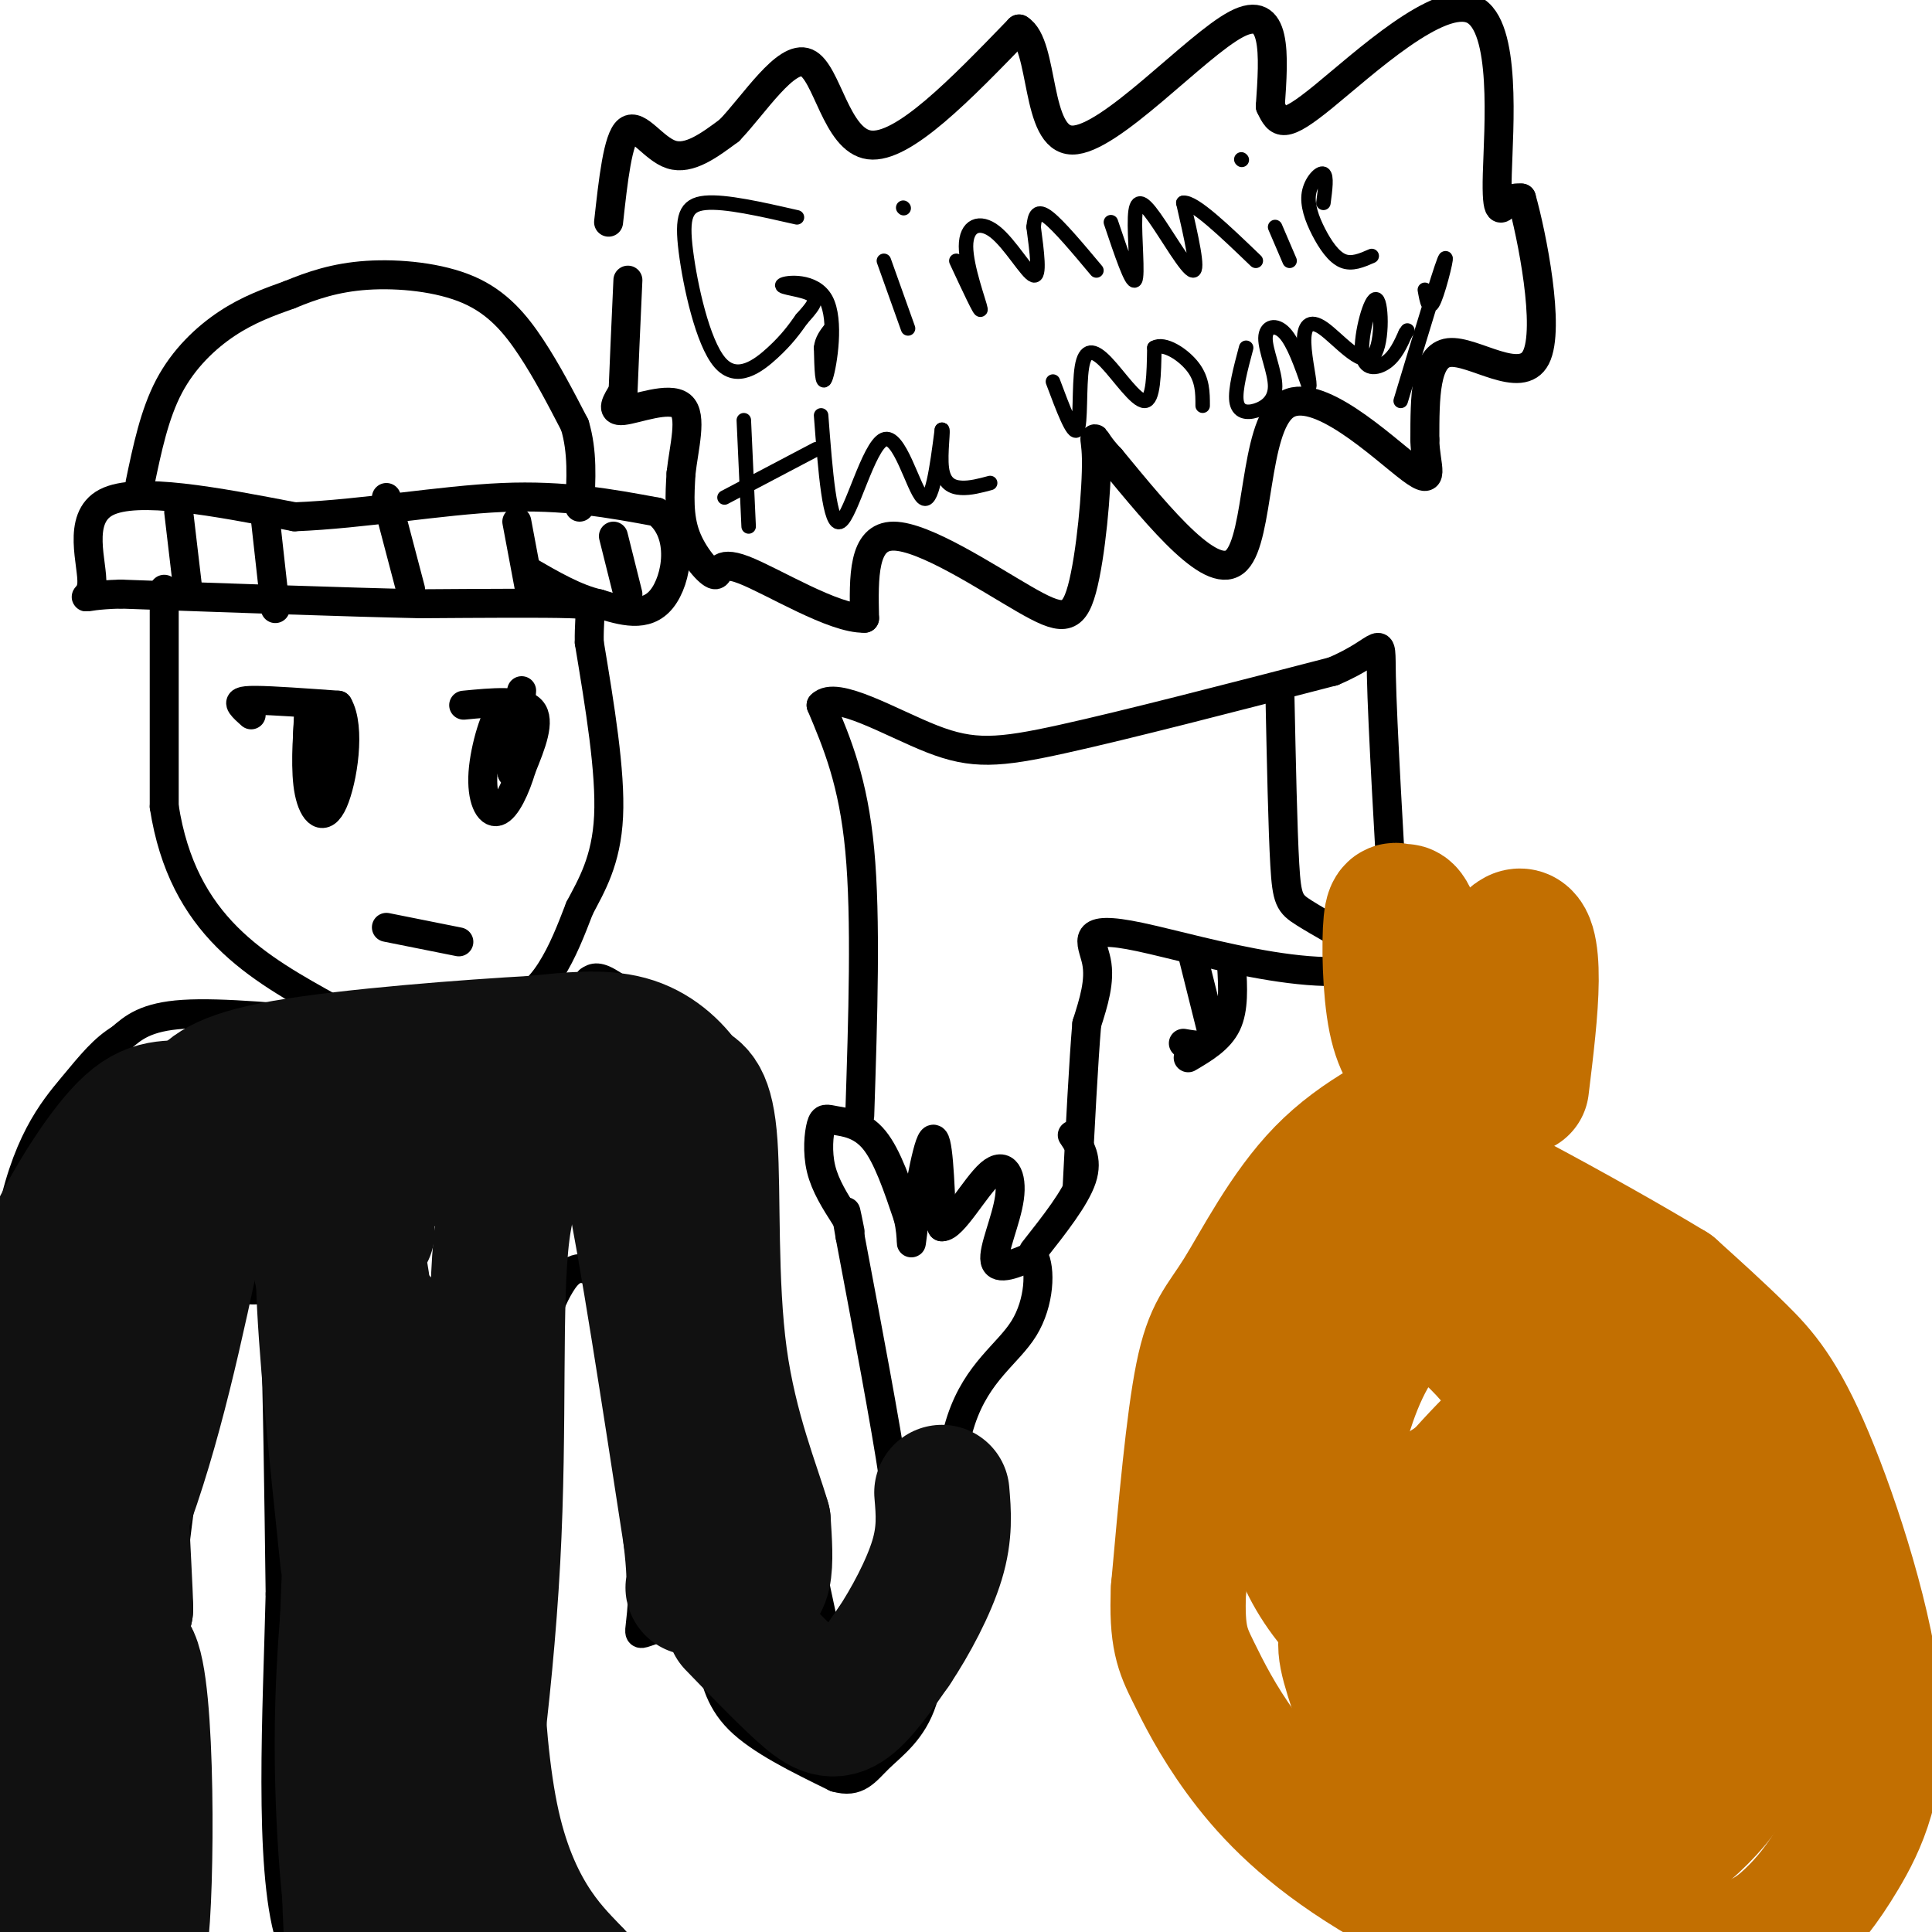
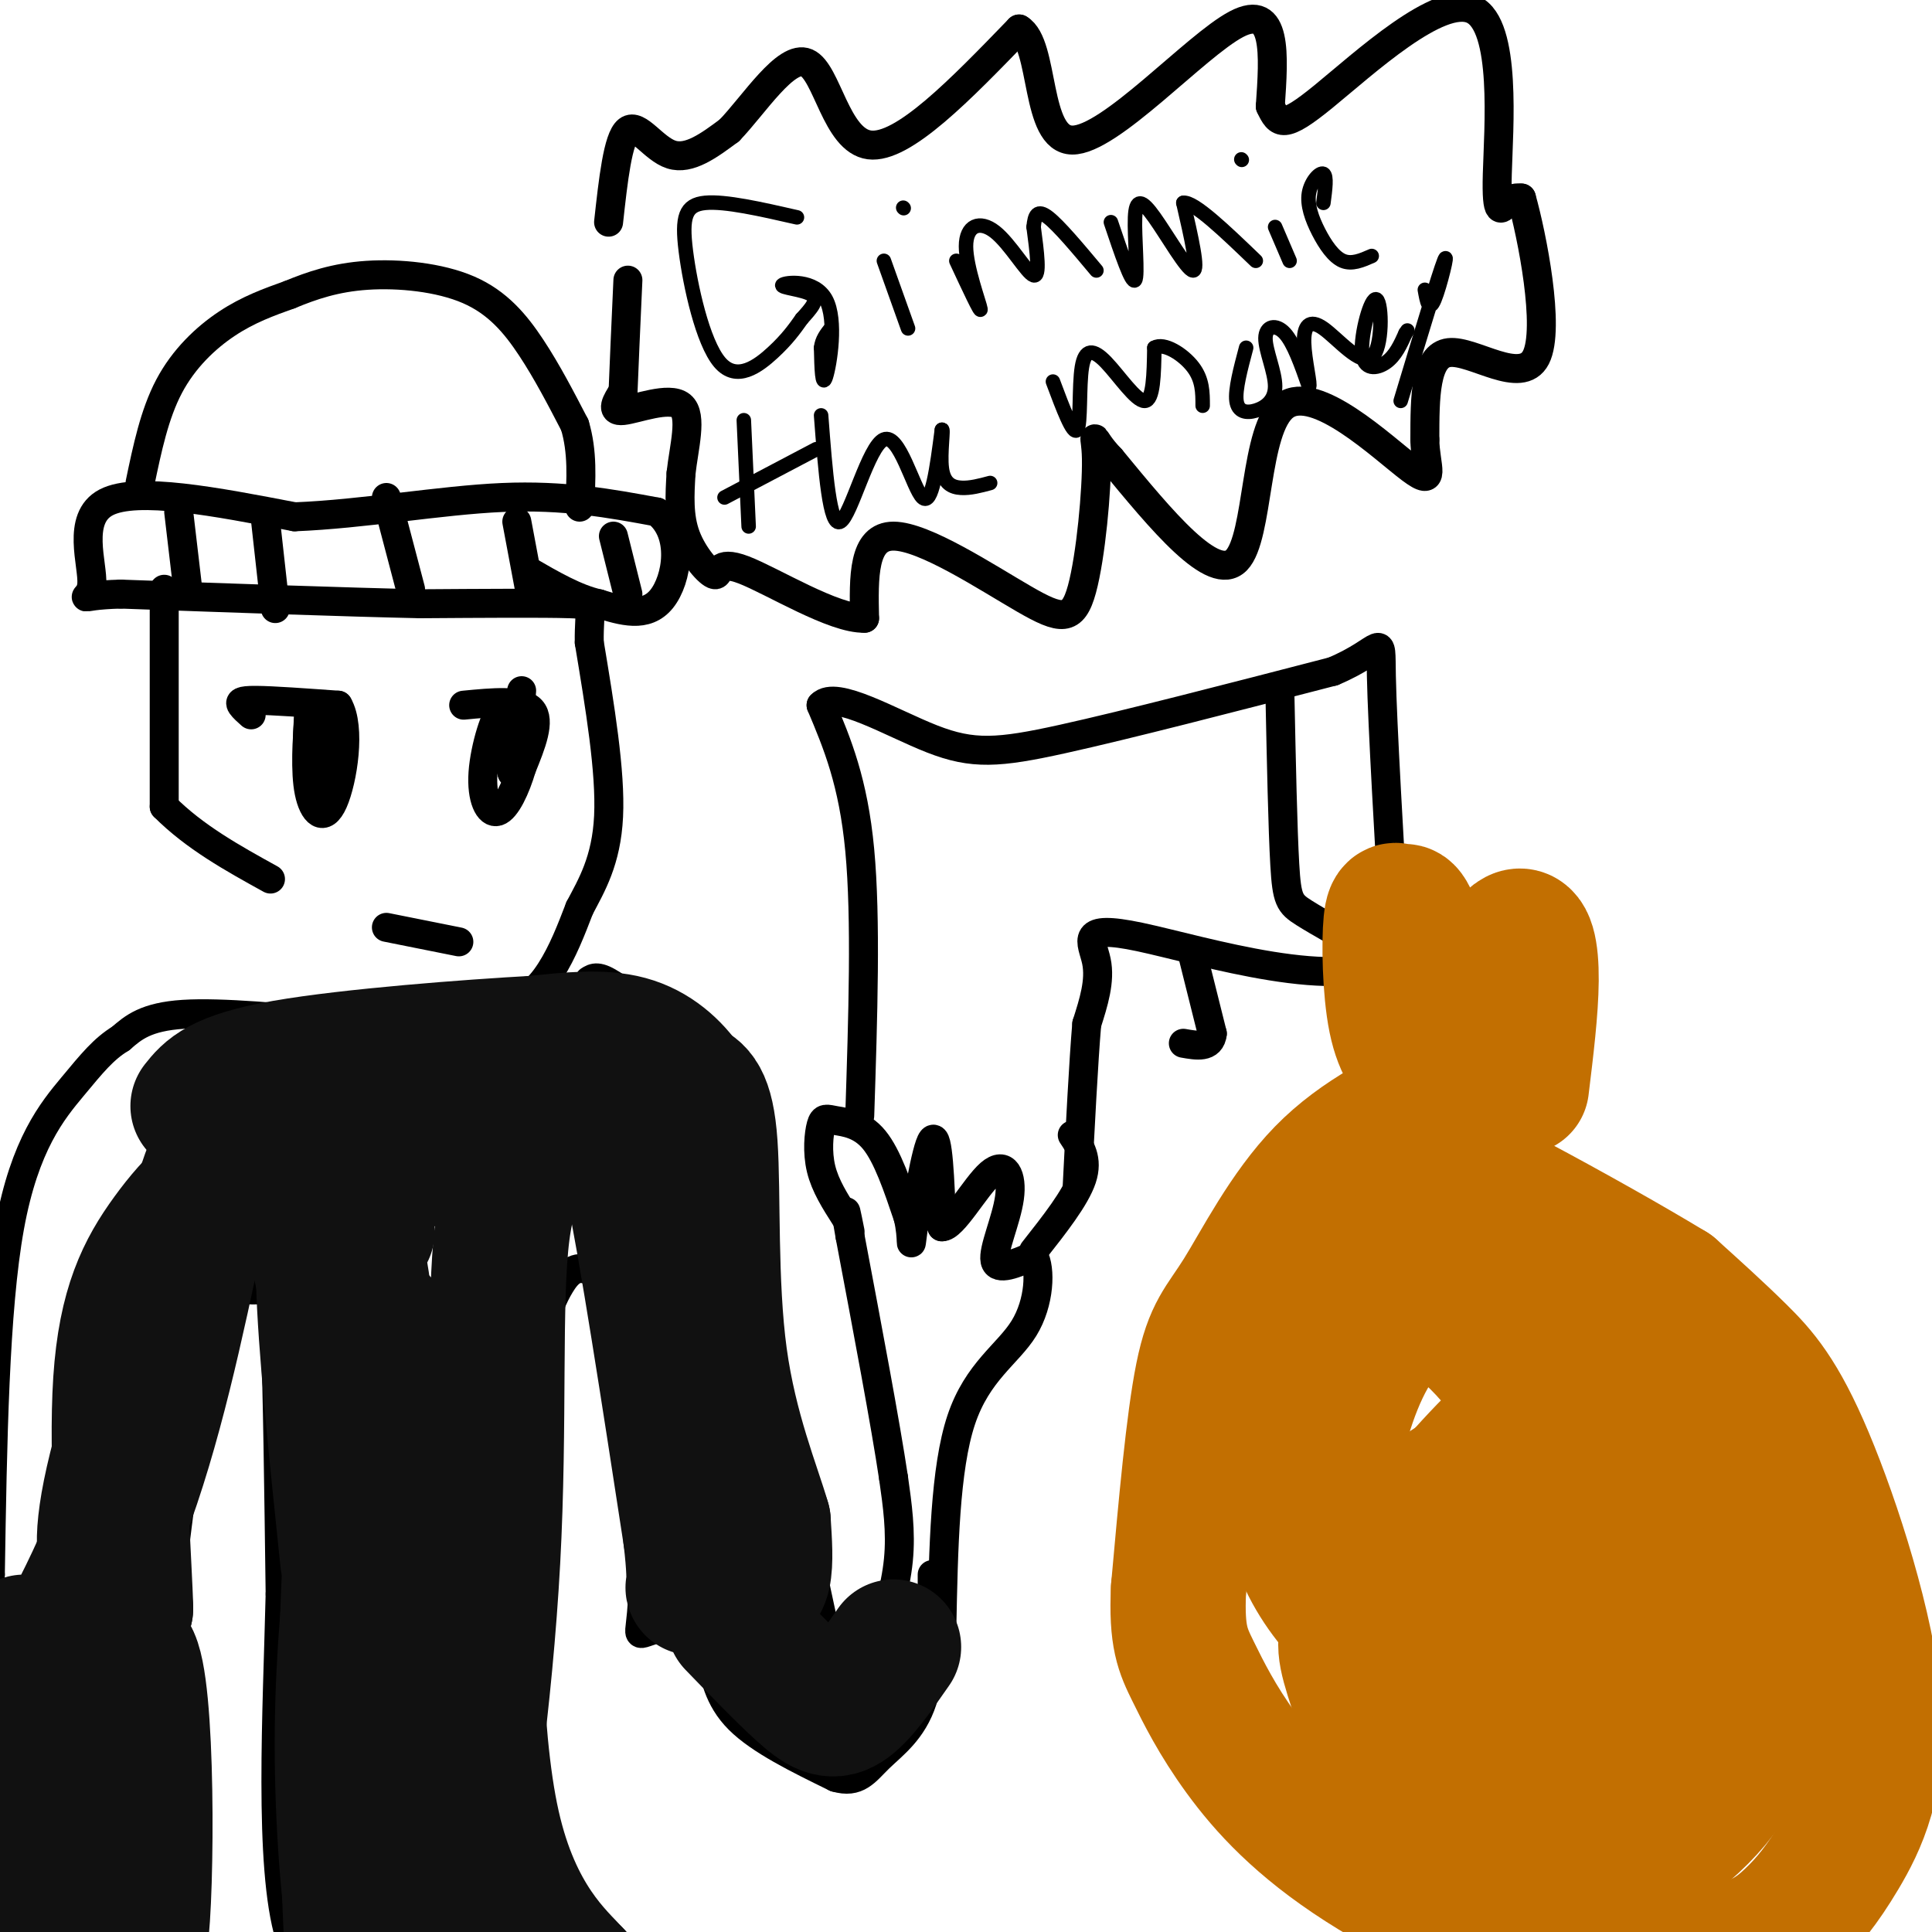
<svg xmlns="http://www.w3.org/2000/svg" viewBox="0 0 400 400" version="1.1">
  <g fill="none" stroke="rgb(0,0,0)" stroke-width="6" stroke-linecap="round" stroke-linejoin="round">
    <path d="M34,122c0.000,0.000 0.000,45.000 0,45" />
-     <path d="M34,167c1.911,12.333 6.689,20.667 13,27c6.311,6.333 14.156,10.667 22,15" />
+     <path d="M34,167c6.311,6.333 14.156,10.667 22,15" />
    <path d="M69,209c9.655,2.929 22.792,2.750 31,1c8.208,-1.750 11.488,-5.071 14,-9c2.512,-3.929 4.256,-8.464 6,-13" />
    <path d="M120,188c2.444,-4.644 5.556,-9.756 6,-19c0.444,-9.244 -1.778,-22.622 -4,-36" />
    <path d="M122,133c-0.133,-7.378 1.533,-7.822 -4,-8c-5.533,-0.178 -18.267,-0.089 -31,0" />
    <path d="M87,125c-15.500,-0.333 -38.750,-1.167 -62,-2" />
    <path d="M25,123c-10.667,0.286 -6.333,2.000 -6,-2c0.333,-4.000 -3.333,-13.714 3,-17c6.333,-3.286 22.667,-0.143 39,3" />
    <path d="M61,107c14.200,-0.556 30.200,-3.444 43,-4c12.800,-0.556 22.400,1.222 32,3" />
    <path d="M136,106c5.778,4.422 4.222,13.978 1,18c-3.222,4.022 -8.111,2.511 -13,1" />
    <path d="M124,125c-4.667,-1.000 -9.833,-4.000 -15,-7" />
    <path d="M37,106c0.000,0.000 2.000,17.000 2,17" />
    <path d="M55,108c0.000,0.000 2.000,18.000 2,18" />
    <path d="M80,103c0.000,0.000 5.000,19.000 5,19" />
    <path d="M107,108c0.000,0.000 3.000,16.000 3,16" />
    <path d="M127,111c0.000,0.000 3.000,12.000 3,12" />
    <path d="M29,100c1.489,-7.133 2.978,-14.267 6,-20c3.022,-5.733 7.578,-10.067 12,-13c4.422,-2.933 8.711,-4.467 13,-6" />
    <path d="M60,61c4.541,-1.876 9.392,-3.565 16,-4c6.608,-0.435 14.971,0.383 21,3c6.029,2.617 9.722,7.033 13,12c3.278,4.967 6.139,10.483 9,16" />
    <path d="M119,88c1.667,5.500 1.333,11.250 1,17" />
    <path d="M52,148c-0.800,-0.711 -1.600,-1.422 -2,-2c-0.400,-0.578 -0.400,-1.022 3,-1c3.400,0.022 10.200,0.511 17,1" />
    <path d="M70,146c2.702,4.595 0.958,15.583 -1,20c-1.958,4.417 -4.131,2.262 -5,-2c-0.869,-4.262 -0.435,-10.631 0,-17" />
    <path d="M64,147c-0.222,1.267 -0.778,12.933 0,15c0.778,2.067 2.889,-5.467 5,-13" />
    <path d="M96,146c6.000,-0.583 12.000,-1.167 14,1c2.000,2.167 0.000,7.083 -2,12" />
    <path d="M108,159c-1.203,4.131 -3.209,8.458 -5,9c-1.791,0.542 -3.367,-2.700 -3,-8c0.367,-5.300 2.676,-12.657 4,-13c1.324,-0.343 1.662,6.329 2,13" />
    <path d="M106,160c0.667,-0.667 1.333,-8.833 2,-17" />
    <path d="M80,192c0.000,0.000 15.000,3.000 15,3" />
    <path d="M72,212c-13.083,-1.250 -26.167,-2.500 -34,-2c-7.833,0.500 -10.417,2.750 -13,5" />
    <path d="M25,215c-3.548,2.167 -5.917,5.083 -10,10c-4.083,4.917 -9.881,11.833 -13,29c-3.119,17.167 -3.560,44.583 -4,72" />
    <path d="M-2,326c-0.833,16.351 -0.914,21.228 1,24c1.914,2.772 5.823,3.439 13,4c7.177,0.561 17.622,1.018 22,-3c4.378,-4.018 2.689,-12.509 1,-21" />
    <path d="M35,330c1.826,-16.213 5.890,-46.245 8,-59c2.110,-12.755 2.267,-8.233 4,-6c1.733,2.233 5.044,2.178 7,2c1.956,-0.178 2.559,-0.479 3,10c0.441,10.479 0.721,31.740 1,53" />
    <path d="M58,330c-0.556,23.711 -2.444,56.489 2,71c4.444,14.511 15.222,10.756 26,7" />
    <path d="M86,408c7.662,1.463 13.817,1.619 20,2c6.183,0.381 12.396,0.987 12,-6c-0.396,-6.987 -7.399,-21.568 -10,-40c-2.601,-18.432 -0.801,-40.716 1,-63" />
    <path d="M109,301c0.652,-14.879 1.782,-20.578 3,-25c1.218,-4.422 2.522,-7.567 4,-10c1.478,-2.433 3.129,-4.155 6,-3c2.871,1.155 6.963,5.187 9,17c2.037,11.813 2.018,31.406 2,51" />
    <path d="M133,331c-0.364,9.402 -2.273,7.407 4,6c6.273,-1.407 20.727,-2.225 28,0c7.273,2.225 7.364,7.493 5,-3c-2.364,-10.493 -7.182,-36.746 -12,-63" />
    <path d="M158,271c-3.583,-18.333 -6.542,-32.667 -9,-41c-2.458,-8.333 -4.417,-10.667 -8,-14c-3.583,-3.333 -8.792,-7.667 -14,-12" />
    <path d="M127,204c-3.167,-2.167 -4.083,-1.583 -5,-1" />
    <path d="M147,342c0.833,4.833 1.667,9.667 6,14c4.333,4.333 12.167,8.167 20,12" />
    <path d="M173,368c4.619,1.357 6.167,-1.250 9,-4c2.833,-2.750 6.952,-5.643 9,-12c2.048,-6.357 2.024,-16.179 2,-26" />
    <path d="M172,346c2.208,-0.119 4.417,-0.238 6,-1c1.583,-0.762 2.542,-2.167 4,-6c1.458,-3.833 3.417,-10.095 4,-16c0.583,-5.905 -0.208,-11.452 -1,-17" />
    <path d="M185,306c-1.667,-11.167 -5.333,-30.583 -9,-50" />
    <path d="M176,256c-1.500,-8.500 -0.750,-4.750 0,-1" />
    <path d="M175,252c-2.075,-3.244 -4.150,-6.488 -5,-10c-0.850,-3.512 -0.475,-7.292 0,-9c0.475,-1.708 1.051,-1.344 3,-1c1.949,0.344 5.271,0.670 8,4c2.729,3.330 4.864,9.665 7,16" />
    <path d="M188,252c1.095,4.500 0.333,7.750 1,3c0.667,-4.750 2.762,-17.500 4,-19c1.238,-1.500 1.619,8.250 2,18" />
    <path d="M195,254c2.258,0.201 6.904,-8.297 10,-11c3.096,-2.703 4.641,0.388 4,5c-0.641,4.612 -3.469,10.746 -3,13c0.469,2.254 4.234,0.627 8,-1" />
    <path d="M214,260c1.512,2.619 1.292,9.667 -2,15c-3.292,5.333 -9.655,8.952 -13,19c-3.345,10.048 -3.673,26.524 -4,43" />
    <path d="M178,231c0.667,-20.417 1.333,-40.833 0,-55c-1.333,-14.167 -4.667,-22.083 -8,-30" />
    <path d="M170,146c3.024,-3.226 14.583,3.708 23,7c8.417,3.292 13.690,2.940 27,0c13.310,-2.940 34.655,-8.470 56,-14" />
    <path d="M276,139c10.800,-4.533 9.800,-8.867 10,1c0.200,9.867 1.600,33.933 3,58" />
    <path d="M289,198c-11.012,7.929 -40.042,-1.250 -53,-4c-12.958,-2.750 -9.845,0.929 -9,5c0.845,4.071 -0.577,8.536 -2,13" />
    <path d="M225,212c-0.667,7.833 -1.333,20.917 -2,34" />
    <path d="M247,198c0.000,0.000 4.000,16.000 4,16" />
    <path d="M251,214c-0.333,3.000 -3.167,2.500 -6,2" />
-     <path d="M246,219c3.250,-1.917 6.500,-3.833 8,-7c1.500,-3.167 1.250,-7.583 1,-12" />
    <path d="M222,235c1.667,2.500 3.333,5.000 2,9c-1.333,4.000 -5.667,9.500 -10,15" />
    <path d="M265,144c0.289,13.844 0.578,27.689 1,35c0.422,7.311 0.978,8.089 4,10c3.022,1.911 8.511,4.956 14,8" />
    <path d="M284,197c2.333,1.333 1.167,0.667 0,0" />
    <path d="M126,46c0.956,-8.689 1.911,-17.378 4,-19c2.089,-1.622 5.311,3.822 9,5c3.689,1.178 7.844,-1.911 12,-5" />
    <path d="M151,27c5.071,-5.238 11.750,-15.833 16,-14c4.250,1.833 6.071,16.095 13,17c6.929,0.905 18.964,-11.548 31,-24" />
    <path d="M211,6c5.345,3.119 3.208,22.917 11,23c7.792,0.083 25.512,-19.548 34,-24c8.488,-4.452 7.744,6.274 7,17" />
    <path d="M263,22c1.768,3.795 2.689,4.782 11,-2c8.311,-6.782 24.011,-21.333 31,-18c6.989,3.333 5.266,24.551 5,34c-0.266,9.449 0.924,7.128 2,6c1.076,-1.128 2.038,-1.064 3,-1" />
    <path d="M315,41c2.155,7.583 6.042,27.042 3,33c-3.042,5.958 -13.012,-1.583 -18,-1c-4.988,0.583 -4.994,9.292 -5,18" />
    <path d="M295,91c0.046,5.509 2.662,10.281 -3,6c-5.662,-4.281 -19.601,-17.614 -26,-13c-6.399,4.614 -5.257,27.175 -10,32c-4.743,4.825 -15.372,-8.088 -26,-21" />
    <path d="M230,95c-4.604,-4.785 -3.115,-6.246 -3,0c0.115,6.246 -1.144,20.200 -3,27c-1.856,6.800 -4.307,6.446 -12,2c-7.693,-4.446 -20.626,-12.985 -27,-13c-6.374,-0.015 -6.187,8.492 -6,17" />
    <path d="M179,128c-6.319,0.219 -19.116,-7.735 -25,-10c-5.884,-2.265 -4.853,1.159 -6,1c-1.147,-0.159 -4.470,-3.903 -6,-8c-1.530,-4.097 -1.265,-8.549 -1,-13" />
    <path d="M141,98c0.560,-5.286 2.458,-12.000 0,-14c-2.458,-2.000 -9.274,0.714 -12,1c-2.726,0.286 -1.363,-1.857 0,-4" />
    <path d="M129,81c0.167,-4.500 0.583,-13.750 1,-23" />
  </g>
  <g fill="none" stroke="rgb(0,0,0)" stroke-width="3" stroke-linecap="round" stroke-linejoin="round">
    <path d="M165,45c-7.443,-1.699 -14.887,-3.397 -19,-3c-4.113,0.397 -4.896,2.890 -4,10c0.896,7.110 3.472,18.837 7,23c3.528,4.163 8.008,0.761 11,-2c2.992,-2.761 4.496,-4.880 6,-7" />
    <path d="M166,66c1.891,-2.119 3.617,-3.916 2,-5c-1.617,-1.084 -6.578,-1.456 -6,-2c0.578,-0.544 6.694,-1.262 9,3c2.306,4.262 0.802,13.503 0,16c-0.802,2.497 -0.901,-1.752 -1,-6" />
    <path d="M170,72c0.167,-1.667 1.083,-2.833 2,-4" />
    <path d="M183,54c0.000,0.000 5.000,14.000 5,14" />
    <path d="M187,43c0.000,0.000 0.100,0.100 0.1,0.1" />
    <path d="M198,54c2.571,5.520 5.142,11.040 5,10c-0.142,-1.040 -2.997,-8.640 -3,-13c-0.003,-4.360 2.845,-5.482 6,-3c3.155,2.482 6.616,8.566 8,9c1.384,0.434 0.692,-4.783 0,-10" />
    <path d="M214,47c0.222,-2.489 0.778,-3.711 3,-2c2.222,1.711 6.111,6.356 10,11" />
    <path d="M230,46c2.167,6.434 4.335,12.868 5,12c0.665,-0.868 -0.172,-9.037 0,-13c0.172,-3.963 1.354,-3.721 4,0c2.646,3.721 6.756,10.920 8,11c1.244,0.080 -0.378,-6.960 -2,-14" />
    <path d="M245,42c2.167,-0.333 8.583,5.833 15,12" />
    <path d="M264,47c0.000,0.000 3.000,7.000 3,7" />
    <path d="M257,33c0.000,0.000 0.100,0.100 0.1,0.1" />
    <path d="M274,42c0.370,-2.796 0.740,-5.592 0,-6c-0.740,-0.408 -2.590,1.571 -3,4c-0.410,2.429 0.620,5.308 2,8c1.380,2.692 3.108,5.198 5,6c1.892,0.802 3.946,-0.099 6,-1" />
    <path d="M154,87c0.000,0.000 1.000,22.000 1,22" />
    <path d="M150,103c0.000,0.000 19.000,-10.000 19,-10" />
    <path d="M170,86c0.887,11.661 1.774,23.321 4,22c2.226,-1.321 5.792,-15.625 9,-17c3.208,-1.375 6.060,10.179 8,12c1.940,1.821 2.970,-6.089 4,-14" />
    <path d="M195,89c0.452,-0.607 -0.417,4.875 0,8c0.417,3.125 2.119,3.893 4,4c1.881,0.107 3.940,-0.446 6,-1" />
    <path d="M218,79c2.091,5.587 4.182,11.174 5,10c0.818,-1.174 0.364,-9.108 1,-13c0.636,-3.892 2.364,-3.740 5,-1c2.636,2.740 6.182,8.069 8,8c1.818,-0.069 1.909,-5.534 2,-11" />
    <path d="M239,72c2.000,-1.178 6.000,1.378 8,4c2.000,2.622 2.000,5.311 2,8" />
    <path d="M258,72c-1.154,4.345 -2.309,8.691 -2,11c0.309,2.309 2.080,2.583 4,2c1.920,-0.583 3.989,-2.022 4,-5c0.011,-2.978 -2.035,-7.494 -2,-10c0.035,-2.506 2.153,-3.002 4,-1c1.847,2.002 3.424,6.501 5,11" />
    <path d="M271,80c0.458,0.007 -0.898,-5.476 -1,-9c-0.102,-3.524 1.050,-5.091 4,-3c2.950,2.091 7.699,7.839 10,6c2.301,-1.839 2.153,-11.266 1,-12c-1.153,-0.734 -3.310,7.226 -3,11c0.310,3.774 3.089,3.364 5,2c1.911,-1.364 2.956,-3.682 4,-6" />
    <path d="M291,69c0.667,-1.000 0.333,-0.500 0,0" />
    <path d="M295,60c0.422,2.378 0.844,4.756 2,2c1.156,-2.756 3.044,-10.644 2,-8c-1.044,2.644 -5.022,15.822 -9,29" />
  </g>
  <g fill="none" stroke="rgb(17,17,17)" stroke-width="28" stroke-linecap="round" stroke-linejoin="round">
    <path d="M76,255c-1.756,-0.933 -3.511,-1.867 -3,1c0.511,2.867 3.289,9.533 4,38c0.711,28.467 -0.644,78.733 -2,129" />
    <path d="M75,423c-1.476,4.286 -4.167,-49.500 -3,-88c1.167,-38.500 6.190,-61.714 7,-61c0.810,0.714 -2.595,25.357 -6,50" />
    <path d="M73,324c-1.564,15.489 -2.474,29.211 -2,46c0.474,16.789 2.331,36.645 6,45c3.669,8.355 9.148,5.209 15,4c5.852,-1.209 12.075,-0.479 17,-1c4.925,-0.521 8.550,-2.292 10,-4c1.450,-1.708 0.725,-3.354 0,-5" />
    <path d="M119,409c-3.600,-3.978 -12.600,-11.422 -17,-31c-4.400,-19.578 -4.200,-51.289 -4,-83" />
    <path d="M98,295c-0.310,-19.238 0.917,-25.833 0,-13c-0.917,12.833 -3.976,45.095 -5,66c-1.024,20.905 -0.012,30.452 1,40" />
    <path d="M94,388c1.988,-4.714 6.458,-36.500 8,-65c1.542,-28.500 0.155,-53.714 2,-68c1.845,-14.286 6.923,-17.643 12,-21" />
    <path d="M116,234c3.679,-2.750 6.875,0.875 9,1c2.125,0.125 3.179,-3.250 6,10c2.821,13.250 7.411,43.125 12,73" />
    <path d="M143,318c1.617,13.485 -0.340,10.697 1,10c1.340,-0.697 5.976,0.697 9,1c3.024,0.303 4.435,-0.485 5,-3c0.565,-2.515 0.282,-6.758 0,-11" />
    <path d="M158,315c-1.976,-6.917 -6.917,-18.708 -9,-34c-2.083,-15.292 -1.310,-34.083 -2,-44c-0.690,-9.917 -2.845,-10.958 -5,-12" />
    <path d="M142,225c-2.600,-3.867 -6.600,-7.533 -12,-9c-5.400,-1.467 -12.200,-0.733 -19,0" />
    <path d="M111,216c-13.711,0.756 -38.489,2.644 -52,5c-13.511,2.356 -15.756,5.178 -18,8" />
-     <path d="M41,229c-5.062,0.922 -8.718,-0.774 -14,4c-5.282,4.774 -12.191,16.016 -16,24c-3.809,7.984 -4.517,12.710 -5,26c-0.483,13.290 -0.742,35.145 -1,57" />
    <path d="M5,340c-1.155,13.357 -3.542,18.250 0,13c3.542,-5.250 13.012,-20.643 20,-39c6.988,-18.357 11.494,-39.679 16,-61" />
    <path d="M41,253c3.480,-13.061 4.180,-15.212 0,-3c-4.180,12.212 -13.241,38.788 -17,54c-3.759,15.212 -2.217,19.061 -1,22c1.217,2.939 2.108,4.970 3,7" />
    <path d="M26,333c-0.148,-7.998 -2.019,-31.494 -1,-47c1.019,-15.506 4.928,-23.021 10,-30c5.072,-6.979 11.306,-13.423 21,-16c9.694,-2.577 22.847,-1.289 36,0" />
    <path d="M92,240c0.844,-0.311 -15.044,-1.089 -22,3c-6.956,4.089 -4.978,13.044 -3,22" />
    <path d="M67,265c0.333,13.333 2.667,35.667 5,58" />
    <path d="M6,354c-0.750,26.417 -1.500,52.833 2,51c3.500,-1.833 11.250,-31.917 19,-62" />
    <path d="M27,343c3.711,5.200 3.489,49.200 2,59c-1.489,9.800 -4.244,-14.600 -7,-39" />
    <path d="M22,363c-1.500,-7.000 -1.750,-5.000 -2,-3" />
    <path d="M152,336c5.133,5.311 10.267,10.622 14,14c3.733,3.378 6.067,4.822 9,3c2.933,-1.822 6.467,-6.911 10,-12" />
-     <path d="M185,341c3.511,-5.244 7.289,-12.356 9,-18c1.711,-5.644 1.356,-9.822 1,-14" />
  </g>
  <g fill="none" stroke="rgb(194,111,1)" stroke-width="28" stroke-linecap="round" stroke-linejoin="round">
    <path d="M301,226c-9.696,4.601 -19.393,9.202 -27,17c-7.607,7.798 -13.125,18.792 -17,25c-3.875,6.208 -6.107,7.631 -8,17c-1.893,9.369 -3.446,26.685 -5,44" />
    <path d="M244,329c-0.462,9.912 0.885,12.692 3,17c2.115,4.308 5.000,10.144 10,17c5.000,6.856 12.115,14.730 25,23c12.885,8.270 31.538,16.934 45,20c13.462,3.066 21.731,0.533 30,-2" />
    <path d="M357,404c7.367,-1.410 10.784,-3.936 14,-7c3.216,-3.064 6.229,-6.666 10,-13c3.771,-6.334 8.299,-15.399 7,-31c-1.299,-15.601 -8.427,-37.739 -14,-51c-5.573,-13.261 -9.592,-17.646 -14,-22c-4.408,-4.354 -9.204,-8.677 -14,-13" />
    <path d="M346,267c-16.431,-9.989 -50.507,-28.463 -57,-30c-6.493,-1.537 14.597,13.862 27,28c12.403,14.138 16.118,27.016 19,39c2.882,11.984 4.930,23.072 6,34c1.070,10.928 1.163,21.694 0,28c-1.163,6.306 -3.581,8.153 -6,10" />
    <path d="M335,376c-4.172,2.919 -11.600,5.218 -16,6c-4.400,0.782 -5.770,0.049 -10,-1c-4.230,-1.049 -11.318,-2.414 -17,-9c-5.682,-6.586 -9.958,-18.393 -12,-25c-2.042,-6.607 -1.848,-8.013 1,-14c2.848,-5.987 8.352,-16.554 16,-23c7.648,-6.446 17.442,-8.773 25,-9c7.558,-0.227 12.880,1.644 17,5c4.120,3.356 7.036,8.198 9,16c1.964,7.802 2.975,18.565 0,28c-2.975,9.435 -9.938,17.541 -14,22c-4.062,4.459 -5.225,5.271 -11,4c-5.775,-1.271 -16.163,-4.626 -22,-8c-5.837,-3.374 -7.124,-6.768 -8,-11c-0.876,-4.232 -1.341,-9.300 -2,-13c-0.659,-3.700 -1.514,-6.030 3,-12c4.514,-5.970 14.395,-15.580 21,-20c6.605,-4.420 9.932,-3.652 14,-3c4.068,0.652 8.877,1.186 13,3c4.123,1.814 7.562,4.907 11,8" />
    <path d="M353,320c3.519,3.757 6.817,9.150 9,14c2.183,4.850 3.251,9.156 3,14c-0.251,4.844 -1.821,10.224 -4,15c-2.179,4.776 -4.966,8.946 -9,13c-4.034,4.054 -9.315,7.991 -15,11c-5.685,3.009 -11.774,5.091 -17,6c-5.226,0.909 -9.590,0.645 -14,-1c-4.410,-1.645 -8.867,-4.673 -13,-9c-4.133,-4.327 -7.942,-9.954 -10,-15c-2.058,-5.046 -2.365,-9.511 -1,-16c1.365,-6.489 4.400,-15.002 11,-22c6.600,-6.998 16.763,-12.481 23,-16c6.237,-3.519 8.549,-5.073 15,-5c6.451,0.073 17.041,1.773 24,9c6.959,7.227 10.286,19.982 11,27c0.714,7.018 -1.184,8.301 -5,13c-3.816,4.699 -9.548,12.815 -17,18c-7.452,5.185 -16.623,7.441 -24,7c-7.377,-0.441 -12.959,-3.578 -17,-7c-4.041,-3.422 -6.539,-7.127 -8,-12c-1.461,-4.873 -1.883,-10.913 -1,-17c0.883,-6.087 3.072,-12.219 5,-17c1.928,-4.781 3.596,-8.210 10,-13c6.404,-4.790 17.544,-10.940 24,-13c6.456,-2.060 8.228,-0.030 10,2" />
    <path d="M343,306c3.489,3.952 7.212,12.831 8,19c0.788,6.169 -1.360,9.628 -3,13c-1.640,3.372 -2.774,6.659 -9,11c-6.226,4.341 -17.544,9.738 -24,11c-6.456,1.262 -8.050,-1.612 -10,-5c-1.950,-3.388 -4.255,-7.292 -6,-11c-1.745,-3.708 -2.929,-7.220 0,-14c2.929,-6.780 9.973,-16.829 15,-22c5.027,-5.171 8.039,-5.466 12,-6c3.961,-0.534 8.871,-1.309 12,1c3.129,2.309 4.478,7.700 5,12c0.522,4.300 0.217,7.507 -4,14c-4.217,6.493 -12.348,16.272 -18,21c-5.652,4.728 -8.826,4.404 -12,5c-3.174,0.596 -6.347,2.112 -9,-1c-2.653,-3.112 -4.785,-10.850 -4,-16c0.785,-5.150 4.488,-7.711 10,-10c5.512,-2.289 12.832,-4.307 19,-6c6.168,-1.693 11.183,-3.063 20,-1c8.817,2.063 21.437,7.558 27,11c5.563,3.442 4.068,4.830 3,7c-1.068,2.170 -1.711,5.123 -5,8c-3.289,2.877 -9.226,5.679 -15,7c-5.774,1.321 -11.387,1.160 -17,1" />
    <path d="M338,355c-7.026,-1.101 -16.091,-4.352 -20,-6c-3.909,-1.648 -2.663,-1.693 -3,-3c-0.337,-1.307 -2.257,-3.876 3,-10c5.257,-6.124 17.691,-15.804 25,-20c7.309,-4.196 9.491,-2.909 12,-2c2.509,0.909 5.344,1.438 8,4c2.656,2.562 5.134,7.156 6,12c0.866,4.844 0.120,9.938 -2,15c-2.120,5.062 -5.614,10.094 -10,15c-4.386,4.906 -9.664,9.687 -15,13c-5.336,3.313 -10.731,5.158 -16,5c-5.269,-0.158 -10.412,-2.319 -13,-3c-2.588,-0.681 -2.622,0.116 -5,-5c-2.378,-5.116 -7.099,-16.146 -8,-24c-0.901,-7.854 2.017,-12.531 7,-17c4.983,-4.469 12.029,-8.729 17,-11c4.971,-2.271 7.866,-2.552 13,-2c5.134,0.552 12.507,1.938 17,4c4.493,2.062 6.107,4.800 7,8c0.893,3.200 1.066,6.862 0,10c-1.066,3.138 -3.372,5.752 -8,8c-4.628,2.248 -11.580,4.130 -17,5c-5.420,0.870 -9.308,0.728 -16,-3c-6.692,-3.728 -16.186,-11.042 -21,-16c-4.814,-4.958 -4.947,-7.559 -4,-11c0.947,-3.441 2.973,-7.720 5,-12" />
    <path d="M300,309c5.187,-6.541 15.656,-16.893 22,-22c6.344,-5.107 8.563,-4.968 11,-5c2.437,-0.032 5.091,-0.234 7,2c1.909,2.234 3.072,6.903 4,11c0.928,4.097 1.619,7.623 -4,15c-5.619,7.377 -17.550,18.604 -25,24c-7.450,5.396 -10.420,4.960 -14,5c-3.580,0.040 -7.772,0.556 -12,-2c-4.228,-2.556 -8.493,-8.182 -11,-14c-2.507,-5.818 -3.255,-11.827 -2,-20c1.255,-8.173 4.512,-18.509 9,-25c4.488,-6.491 10.206,-9.135 18,-3c7.794,6.135 17.662,21.049 22,30c4.338,8.951 3.145,11.938 2,16c-1.145,4.062 -2.242,9.198 -5,13c-2.758,3.802 -7.176,6.272 -12,8c-4.824,1.728 -10.053,2.716 -15,2c-4.947,-0.716 -9.611,-3.136 -14,-7c-4.389,-3.864 -8.501,-9.171 -11,-15c-2.499,-5.829 -3.383,-12.181 -3,-18c0.383,-5.819 2.032,-11.105 5,-16c2.968,-4.895 7.254,-9.397 12,-13c4.746,-3.603 9.953,-6.306 15,-8c5.047,-1.694 9.936,-2.379 14,-2c4.064,0.379 7.304,1.823 10,5c2.696,3.177 4.848,8.089 7,13" />
    <path d="M330,283c0.454,8.337 -1.912,22.678 -10,32c-8.088,9.322 -21.898,13.625 -30,15c-8.102,1.375 -10.497,-0.177 -14,-3c-3.503,-2.823 -8.113,-6.915 -11,-12c-2.887,-5.085 -4.049,-11.162 -5,-16c-0.951,-4.838 -1.690,-8.436 2,-15c3.690,-6.564 11.808,-16.095 19,-20c7.192,-3.905 13.459,-2.185 18,0c4.541,2.185 7.356,4.836 10,8c2.644,3.164 5.117,6.842 6,12c0.883,5.158 0.178,11.797 -4,17c-4.178,5.203 -11.827,8.970 -18,11c-6.173,2.030 -10.868,2.325 -15,2c-4.132,-0.325 -7.700,-1.269 -11,-3c-3.300,-1.731 -6.330,-4.250 -8,-8c-1.670,-3.750 -1.979,-8.730 -2,-13c-0.021,-4.270 0.246,-7.829 6,-14c5.754,-6.171 16.996,-14.953 23,-19c6.004,-4.047 6.770,-3.359 10,-2c3.230,1.359 8.923,3.388 9,4c0.077,0.612 -5.461,-0.194 -11,-1" />
    <path d="M294,258c-2.333,-0.333 -2.667,-0.667 -3,-1" />
    <path d="M295,222c-2.371,-2.424 -4.743,-4.848 -6,-11c-1.257,-6.152 -1.400,-16.032 -1,-20c0.400,-3.968 1.344,-2.022 2,-2c0.656,0.022 1.023,-1.879 3,4c1.977,5.879 5.565,19.537 8,23c2.435,3.463 3.718,-3.268 5,-10" />
    <path d="M306,206c2.381,-4.536 5.833,-10.875 8,-12c2.167,-1.125 3.048,2.964 3,9c-0.048,6.036 -1.024,14.018 -2,22" />
  </g>
</svg>